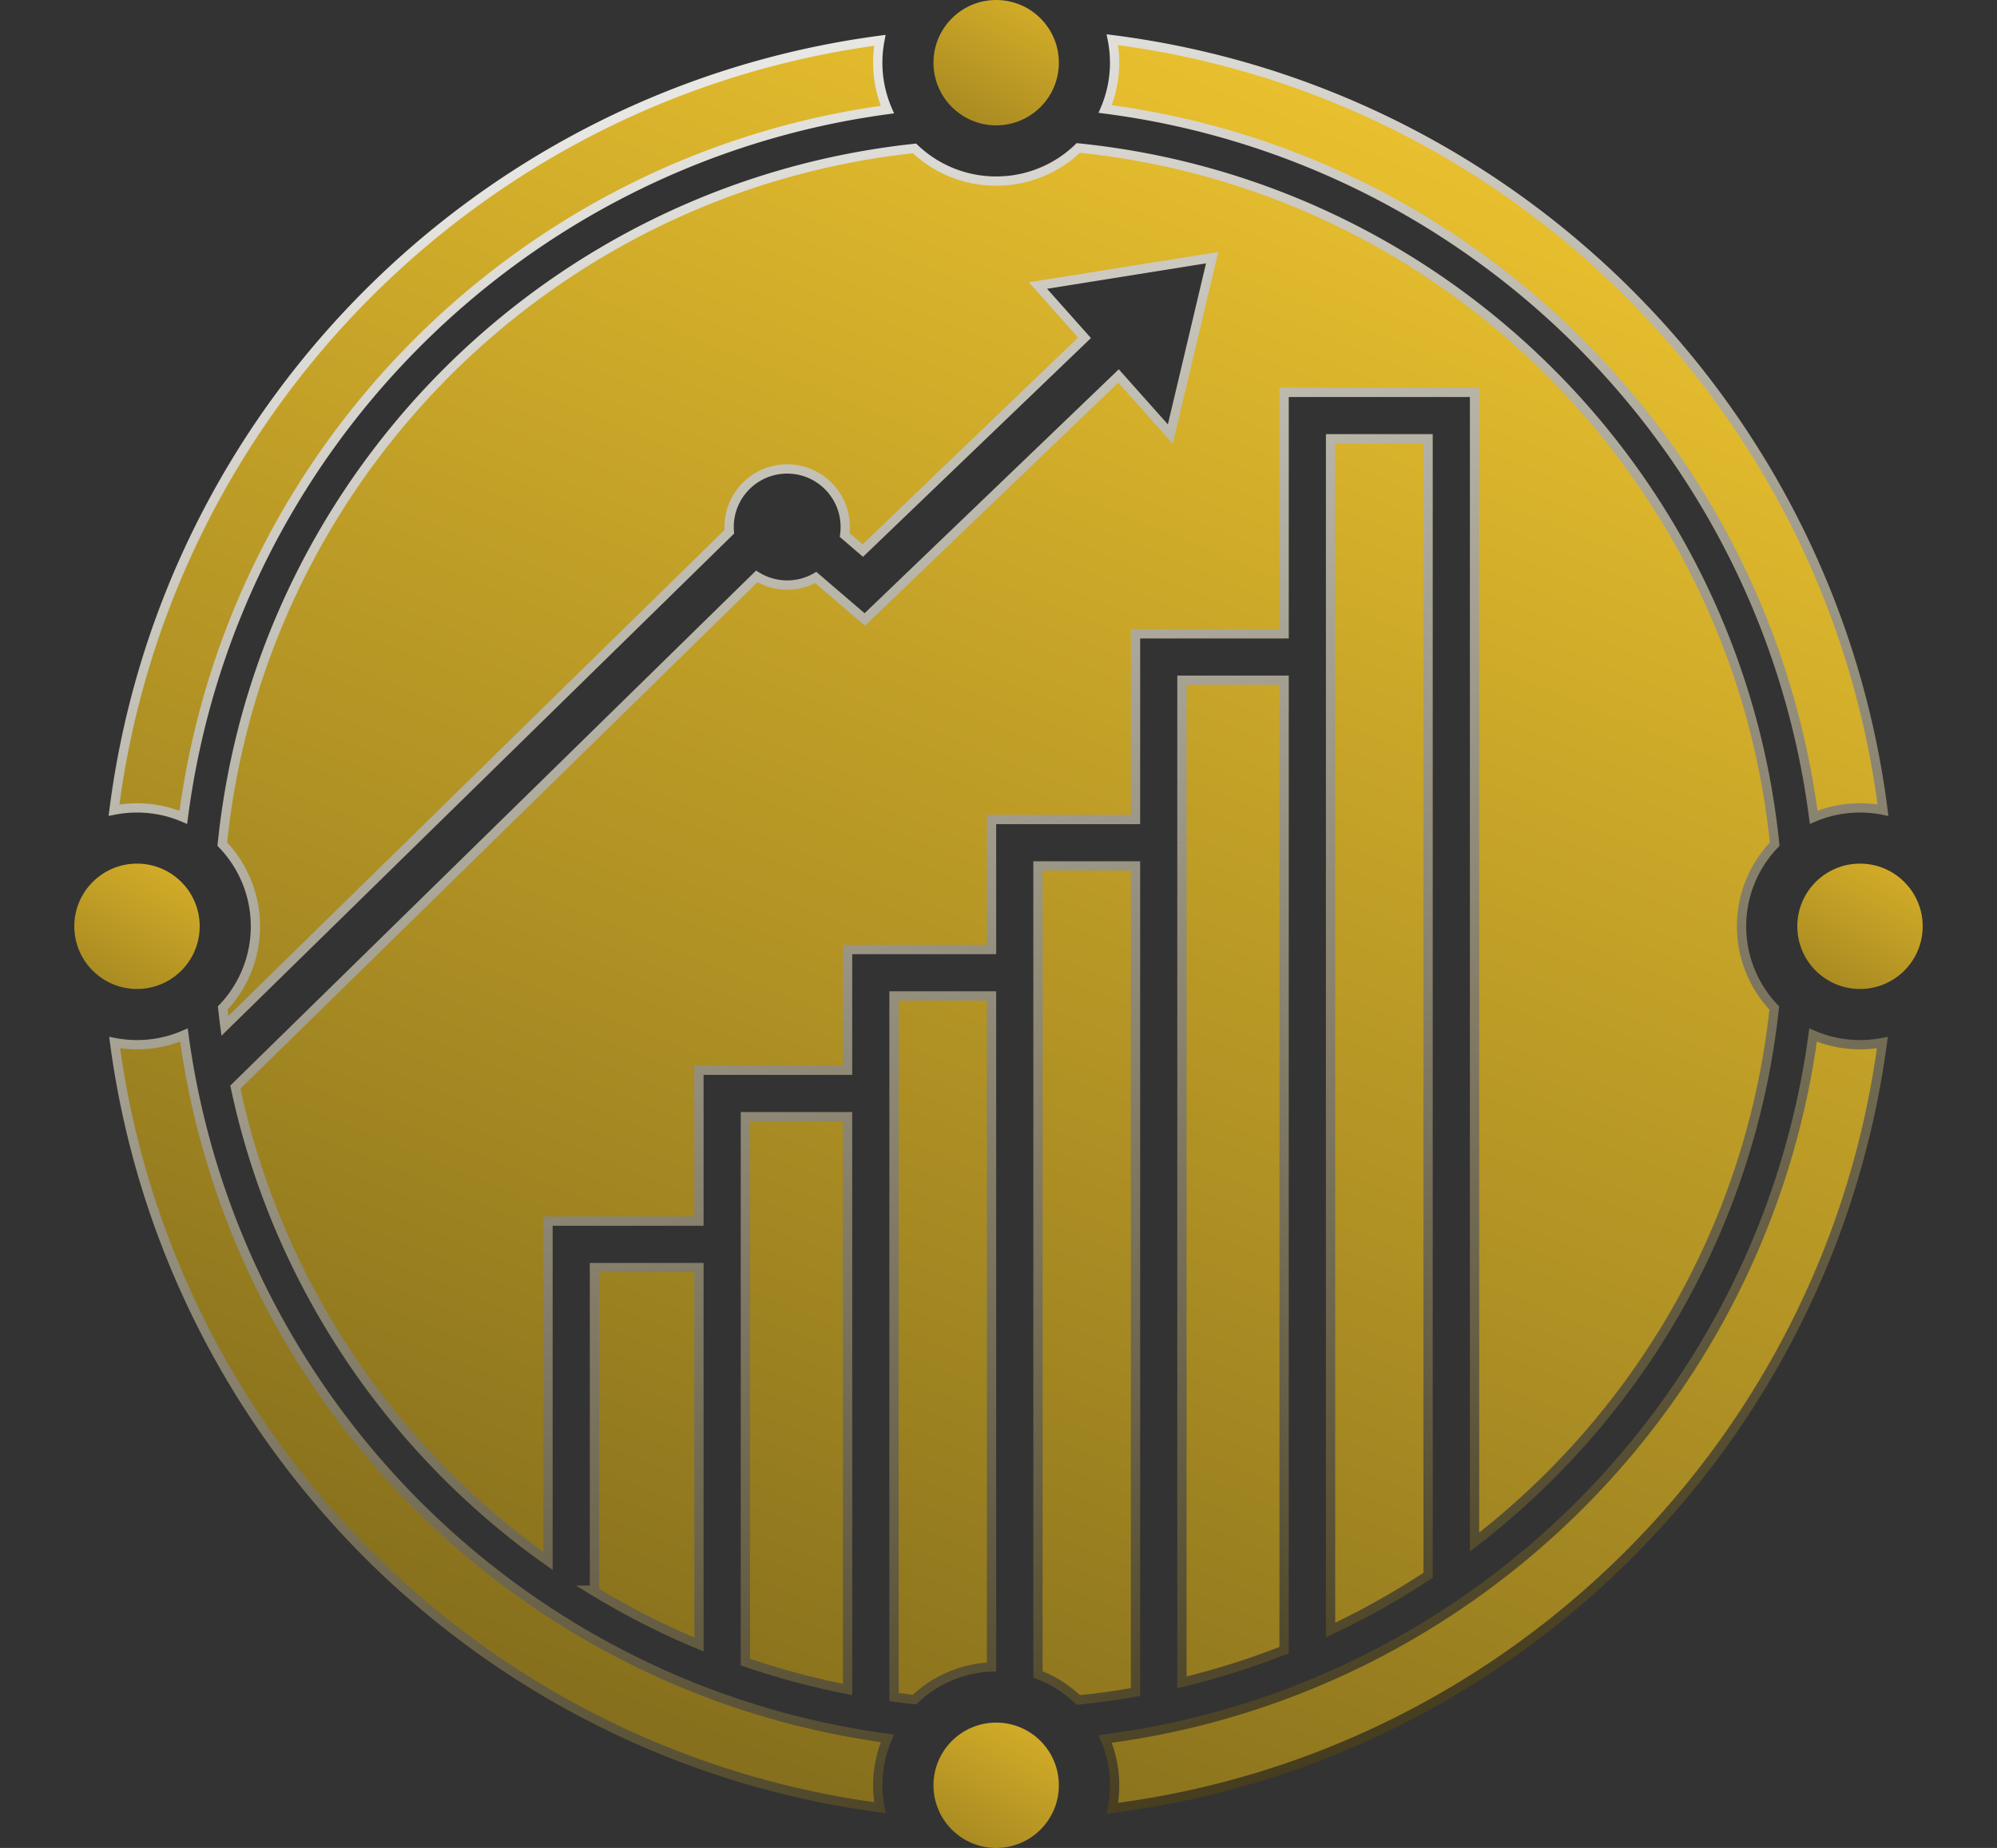
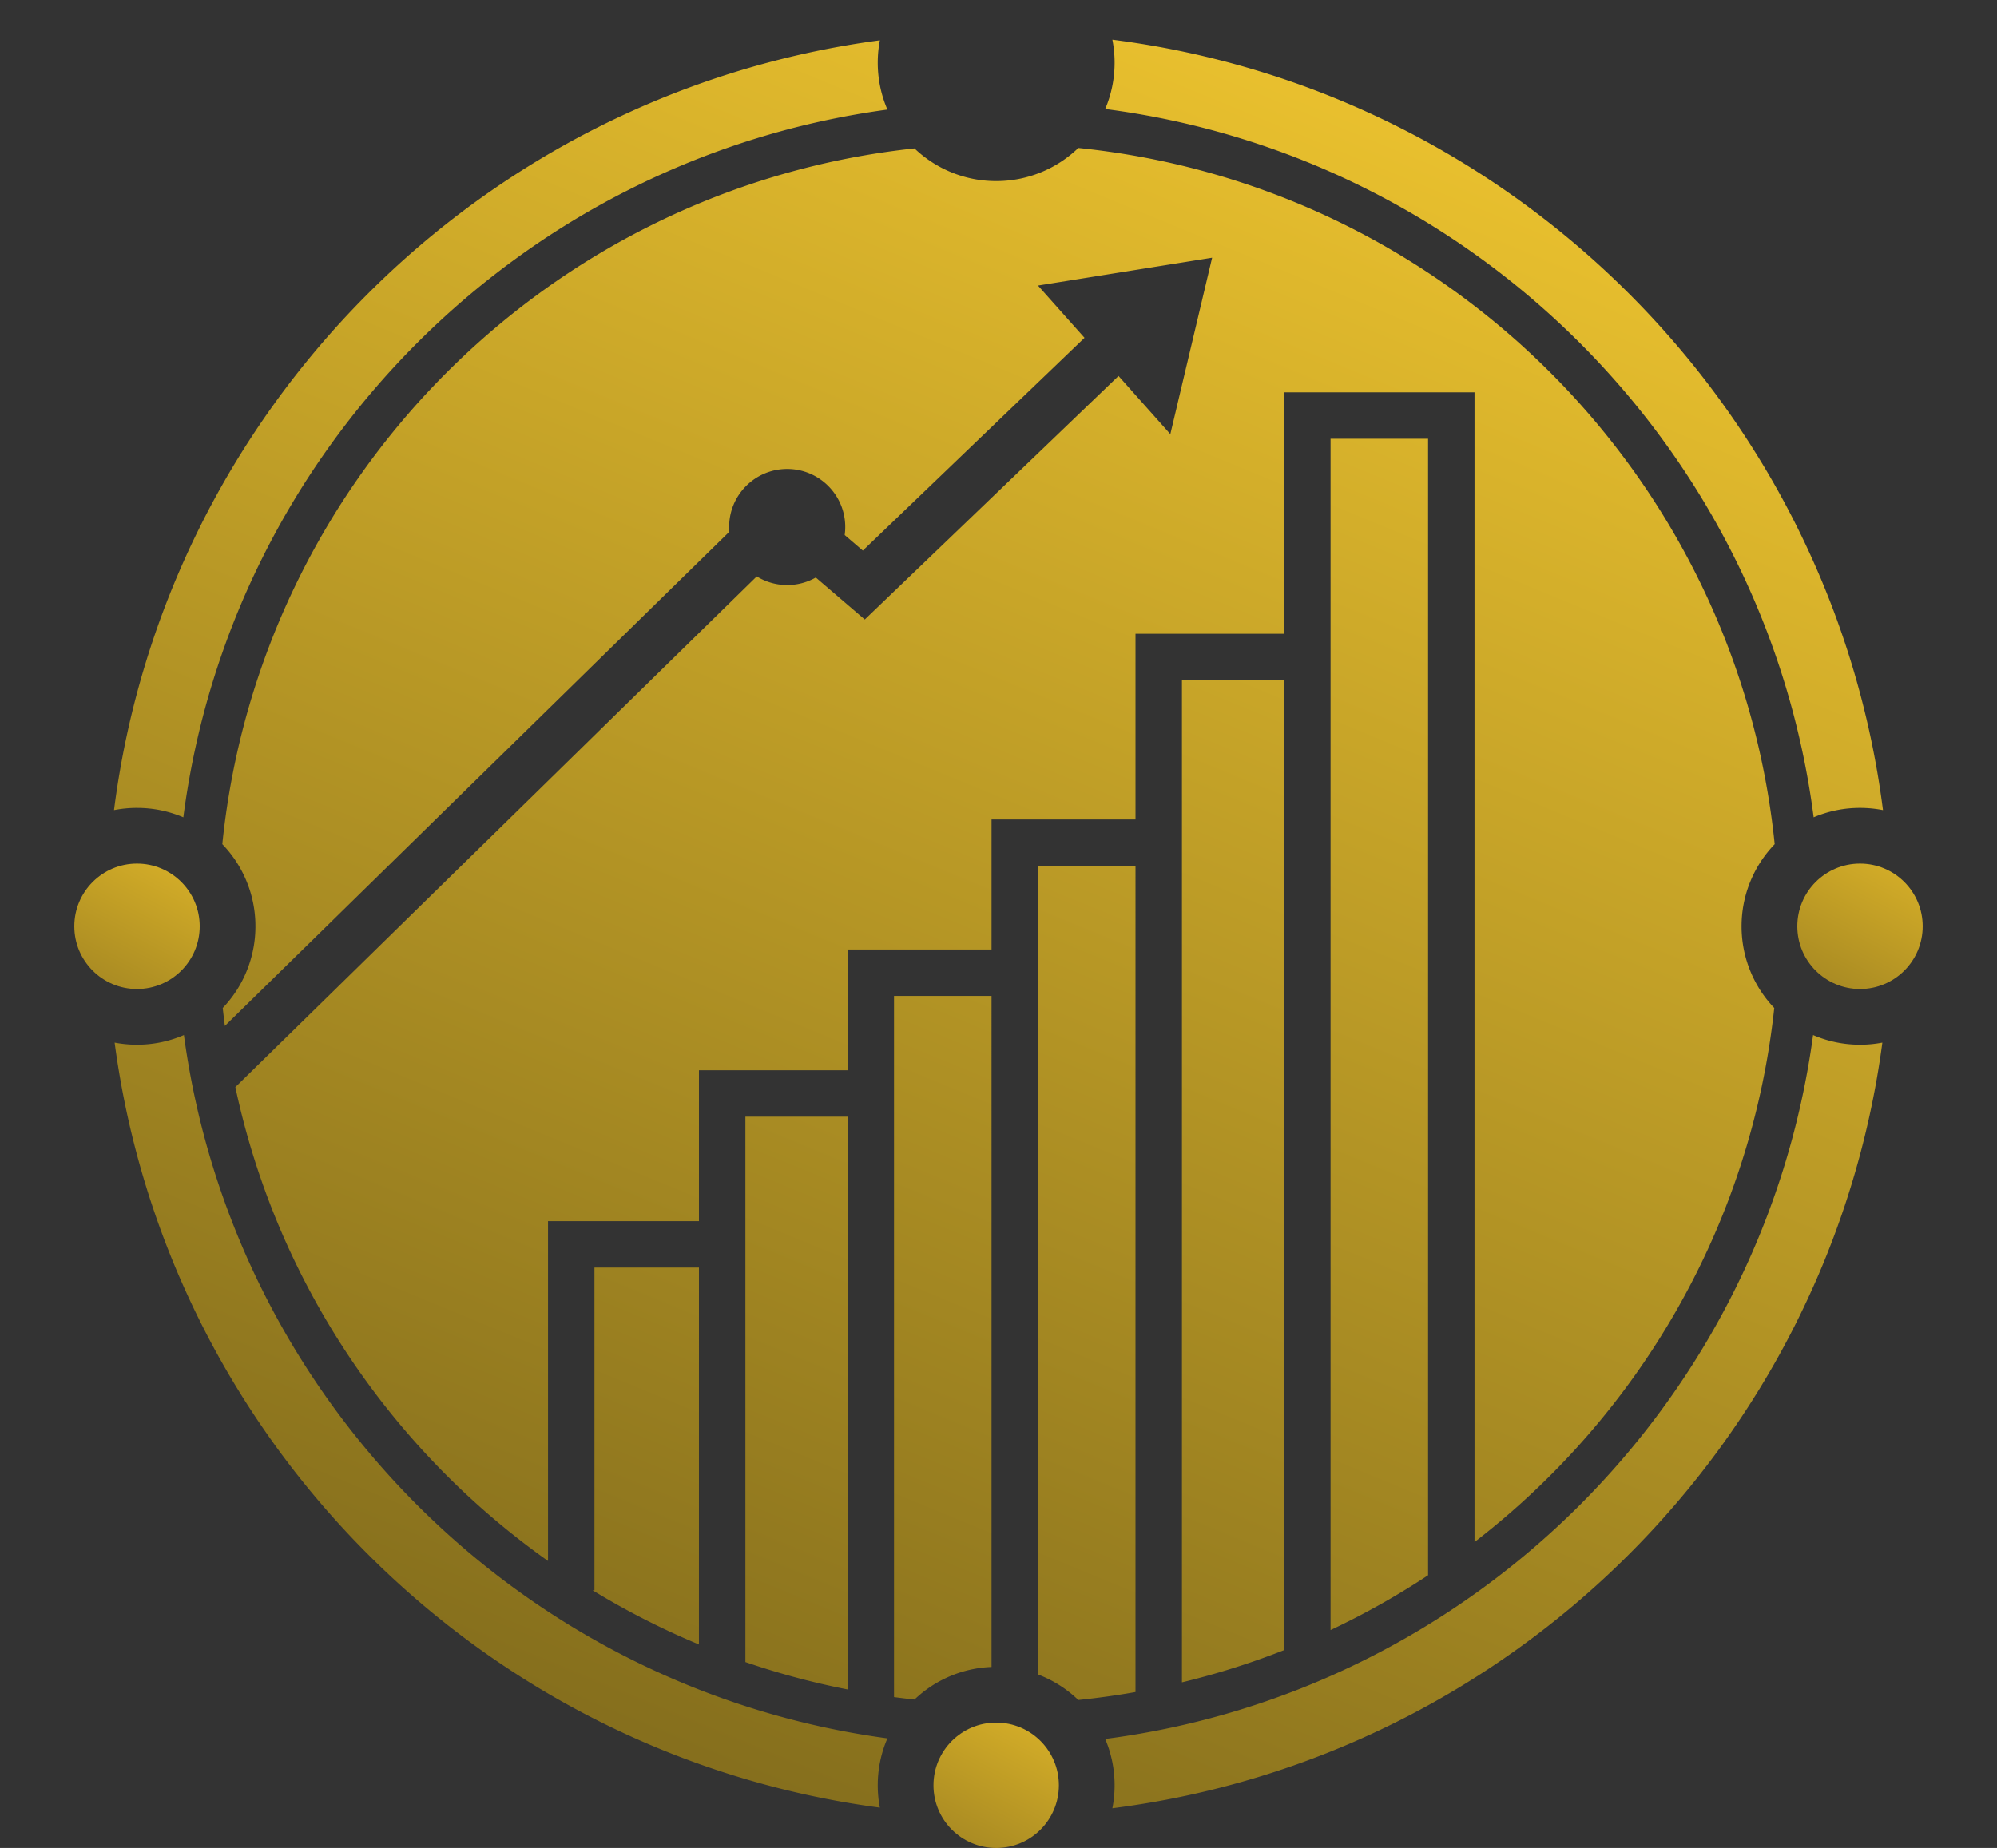
<svg xmlns="http://www.w3.org/2000/svg" fill="none" viewBox="0 0 430 398">
  <rect x="0" y="0" width="430" height="398" fill="#333333" stroke="none" />
-   <circle cx="214.5" cy="13.5" r="13.5" fill="url(#a)" />
  <circle cx="400.5" cy="199.5" r="13.5" fill="url(#b)" />
  <circle cx="29.5" cy="199.5" r="13.5" fill="url(#c)" />
  <circle cx="214.5" cy="384.5" r="13.5" fill="url(#d)" />
  <mask id="g" width="385" height="385" x="22.551" y="6.551" fill="#000" maskUnits="userSpaceOnUse">
-     <path fill="#fff" d="M22.55 6.551h385v385h-385z" />
    <path fill-rule="evenodd" d="M240 13.5c0 3.54-.722 6.913-2.026 9.977 79.38 10.289 142.26 73.168 152.548 152.549A25.426 25.426 0 0 1 400.5 174c1.693 0 3.348.165 4.949.48C394.431 88.05 325.95 19.568 239.52 8.551c.315 1.601.48 3.256.48 4.949Zm135 186a25.416 25.416 0 0 1 7.131-17.688c-8.034-79.058-70.885-141.91-149.944-149.944A25.414 25.414 0 0 1 214.5 39a25.415 25.415 0 0 1-17.59-7.037C118.276 40.38 55.872 103.053 47.868 181.811A25.417 25.417 0 0 1 55 199.5a25.41 25.41 0 0 1-7.038 17.589c.138 1.291.291 2.578.459 3.86l108.621-106.422A12.465 12.465 0 0 1 157 113.5c0-6.904 5.596-12.5 12.5-12.5s12.5 5.596 12.5 12.5c0 .586-.04 1.162-.118 1.726l3.909 3.351 47.732-45.823L223.5 61.5l37.5-6-9 38-11.156-12.526-51.035 48.994-3.6 3.455-3.788-3.247-6.762-5.796A12.447 12.447 0 0 1 169.5 126c-2.405 0-4.651-.679-6.557-1.856L50.679 234.135c8.925 41.941 33.5 78.092 67.321 102.05V263h32.5v-32.5h32v-26h31v-28h31v-40h32v-52h41v247.618c35.345-27.255 59.532-68.273 64.537-115.029A25.412 25.412 0 0 1 375 199.5Zm-67.5 139.764V94.5h-21v256.569a167.75 167.75 0 0 0 21-11.805Zm-31 16.123V146.5h-22v215.83a166.65 166.65 0 0 0 22-6.943Zm-32 9.031V186.5h-21v174.134a25.504 25.504 0 0 1 8.687 5.498c4.151-.422 8.257-.995 12.313-1.714Zm-31-5.399V214.5h-21v151.006c1.464.196 2.934.373 4.41.531a25.414 25.414 0 0 1 16.59-7.018Zm-31 4.84V240.5h-22v117.463a166.86 166.86 0 0 0 22 5.896Zm-32-9.686V273H128v69.5h-.407a167.562 167.562 0 0 0 22.907 11.673ZM39.477 176.026C49.725 96.961 112.146 34.266 191.08 23.603A25.417 25.417 0 0 1 189 13.5c0-1.646.156-3.256.454-4.815C103.508 20.11 35.524 88.392 24.551 174.48A25.617 25.617 0 0 1 29.5 174c3.54 0 6.913.722 9.977 2.026Zm.125 46.894A25.4 25.4 0 0 1 29.5 225c-1.646 0-3.256-.156-4.816-.454 11.381 85.604 79.165 153.389 164.77 164.769A25.63 25.63 0 0 1 189 384.5c0-3.589.741-7.005 2.079-10.103-78.618-10.621-140.856-72.858-151.477-151.477ZM400.5 225c-3.589 0-7.005-.741-10.103-2.08-10.663 78.934-73.358 141.355-152.423 151.603A25.417 25.417 0 0 1 240 384.5c0 1.693-.165 3.348-.48 4.949 86.088-10.974 154.369-78.957 165.795-164.903a25.63 25.63 0 0 1-4.815.454Z" clip-rule="evenodd" />
  </mask>
  <path fill="url(#e)" fill-rule="evenodd" d="M240 13.5c0 3.54-.722 6.913-2.026 9.977 79.38 10.289 142.26 73.168 152.548 152.549A25.426 25.426 0 0 1 400.5 174c1.693 0 3.348.165 4.949.48C394.431 88.05 325.95 19.568 239.52 8.551c.315 1.601.48 3.256.48 4.949Zm135 186a25.416 25.416 0 0 1 7.131-17.688c-8.034-79.058-70.885-141.91-149.944-149.944A25.414 25.414 0 0 1 214.5 39a25.415 25.415 0 0 1-17.59-7.037C118.276 40.38 55.872 103.053 47.868 181.811A25.417 25.417 0 0 1 55 199.5a25.41 25.41 0 0 1-7.038 17.589c.138 1.291.291 2.578.459 3.86l108.621-106.422A12.465 12.465 0 0 1 157 113.5c0-6.904 5.596-12.5 12.5-12.5s12.5 5.596 12.5 12.5c0 .586-.04 1.162-.118 1.726l3.909 3.351 47.732-45.823L223.5 61.5l37.5-6-9 38-11.156-12.526-51.035 48.994-3.6 3.455-3.788-3.247-6.762-5.796A12.447 12.447 0 0 1 169.5 126c-2.405 0-4.651-.679-6.557-1.856L50.679 234.135c8.925 41.941 33.5 78.092 67.321 102.05V263h32.5v-32.5h32v-26h31v-28h31v-40h32v-52h41v247.618c35.345-27.255 59.532-68.273 64.537-115.029A25.412 25.412 0 0 1 375 199.5Zm-67.5 139.764V94.5h-21v256.569a167.75 167.75 0 0 0 21-11.805Zm-31 16.123V146.5h-22v215.83a166.65 166.65 0 0 0 22-6.943Zm-32 9.031V186.5h-21v174.134a25.504 25.504 0 0 1 8.687 5.498c4.151-.422 8.257-.995 12.313-1.714Zm-31-5.399V214.5h-21v151.006c1.464.196 2.934.373 4.41.531a25.414 25.414 0 0 1 16.59-7.018Zm-31 4.84V240.5h-22v117.463a166.86 166.86 0 0 0 22 5.896Zm-32-9.686V273H128v69.5h-.407a167.562 167.562 0 0 0 22.907 11.673ZM39.477 176.026C49.725 96.961 112.146 34.266 191.08 23.603A25.417 25.417 0 0 1 189 13.5c0-1.646.156-3.256.454-4.815C103.508 20.11 35.524 88.392 24.551 174.48A25.617 25.617 0 0 1 29.5 174c3.54 0 6.913.722 9.977 2.026Zm.125 46.894A25.4 25.4 0 0 1 29.5 225c-1.646 0-3.256-.156-4.816-.454 11.381 85.604 79.165 153.389 164.77 164.769A25.63 25.63 0 0 1 189 384.5c0-3.589.741-7.005 2.079-10.103-78.618-10.621-140.856-72.858-151.477-151.477ZM400.5 225c-3.589 0-7.005-.741-10.103-2.08-10.663 78.934-73.358 141.355-152.423 151.603A25.417 25.417 0 0 1 240 384.5c0 1.693-.165 3.348-.48 4.949 86.088-10.974 154.369-78.957 165.795-164.903a25.63 25.63 0 0 1-4.815.454Z" clip-rule="evenodd" />
-   <path fill="url(#f)" d="m237.974 23.477-.92-.391-.517 1.214 1.308.17.129-.993Zm152.548 152.549-.991.128.169 1.309 1.214-.517-.392-.92Zm14.927-1.546-.193.981 1.36.268-.175-1.376-.992.127ZM239.52 8.551l.126-.992-1.375-.175.268 1.36.981-.193Zm142.611 173.261.721.694.321-.334-.047-.461-.995.101ZM232.187 31.868l.101-.994-.461-.047-.333.321.693.72Zm-35.277.095.69-.724-.335-.32-.461.05.106.994ZM47.868 181.811l-.995-.101-.046.461.32.334.721-.694Zm.094 35.277-.724-.689-.32.335.05.461.994-.107Zm.459 3.86-.992.129.26 1.988 1.431-1.403-.7-.714Zm108.621-106.422.699.714.335-.328-.038-.467-.996.081Zm24.84.699-.991-.137-.075.541.415.355.651-.759Zm3.909 3.351-.651.759.689.59.654-.628-.692-.721Zm47.732-45.823.692.721.695-.667-.64-.72-.747.666ZM223.5 61.5l-.158-.987-1.804.288 1.215 1.364.747-.665Zm37.5-6 .973.23.344-1.453-1.475.236.158.987Zm-9 38-.747.665 1.277 1.434.443-1.869-.973-.23Zm-11.156-12.526.747-.665-.691-.775-.749.719.693.721Zm-51.035 48.994-.693-.722.693.722Zm-3.6 3.455-.651.76.689.59.655-.628-.693-.722Zm-3.788-3.247.65-.759-.65.759Zm-6.762-5.796.651-.759-.534-.457-.611.346.494.87Zm-12.716-.236.525-.851-.666-.411-.559.548.7.714ZM50.679 234.135l-.7-.714-.392.385.114.537.978-.208ZM118 336.185l-.578.816 1.578 1.118v-1.934h-1ZM118 263v-1h-1v1h1Zm32.5 0v1h1v-1h-1Zm0-32.5v-1h-1v1h1Zm32 0v1h1v-1h-1Zm0-26v-1h-1v1h1Zm31 0v1h1v-1h-1Zm0-28v-1h-1v1h1Zm31 0v1h1v-1h-1Zm0-40v-1h-1v1h1Zm32 0v1h1v-1h-1Zm0-52v-1h-1v1h1Zm41 0h1v-1h-1v1Zm0 247.618h-1v2.034l1.611-1.242-.611-.792Zm64.537-115.029.995.107.049-.461-.32-.335-.724.689ZM307.5 339.264l.551.834.449-.296v-.538h-1Zm0-244.764h1v-1h-1v1Zm-21 0v-1h-1v1h1Zm0 256.569h-1v1.577l1.426-.672-.426-.905Zm-10 4.318.366.93.634-.249v-.681h-1Zm0-208.887h1v-1h-1v1Zm-22 0v-1h-1v1h1Zm0 215.83h-1v1.27l1.234-.298-.234-.972Zm-10 2.088.174.985.826-.146v-.839h-1Zm0-177.918h1v-1h-1v1Zm-21 0v-1h-1v1h1Zm0 174.134h-1v.691l.647.244.353-.935Zm8.687 5.498-.693.72.333.321.461-.047-.101-.994Zm-18.687-7.113.039.999.961-.037v-.962h-1Zm0-144.519h1v-1h-1v1Zm-21 0v-1h-1v1h1Zm0 151.006h-1v.875l.867.117.133-.992Zm4.41.531-.106.995.461.049.335-.32-.69-.724Zm-14.41-2.178-.192.981 1.192.234v-1.215h-1Zm0-123.359h1v-1h-1v1Zm-22 0v-1h-1v1h1Zm0 117.463h-1v.714l.676.232.324-.946Zm-10-3.79-.384.923 1.384.576v-1.499h-1Zm0-81.173h1v-1h-1v1Zm-22.5 0v-1h-1v1h1Zm0 69.5v1h1v-1h-1Zm-.407 0v-1h-3.557l3.036 1.854.521-.854Zm63.486-318.897.134.99 1.307-.176-.523-1.21-.918.396ZM39.477 176.026l-.391.92 1.213.516.17-1.308-.992-.128ZM189.454 8.685l.982.187.26-1.361-1.374.182.132.992ZM24.551 174.48l-.992-.127-.175 1.376 1.36-.268-.193-.981Zm15.051 48.44.991-.133-.176-1.308-1.211.523.396.918Zm-14.918 1.626.188-.982-1.362-.26.183 1.374.991-.132Zm164.77 164.769-.132.992 1.374.182-.26-1.361-.982.187Zm1.625-14.918.918.397.523-1.211-1.307-.177-.134.991ZM390.397 222.92l.397-.918-1.211-.523-.177 1.308.991.133ZM237.974 374.523l-.129-.992-1.308.169.517 1.214.92-.391Zm1.546 14.926-.981-.193-.268 1.36 1.375-.175-.126-.992Zm165.795-164.903.991.132.183-1.374-1.362.26.188.982ZM238.894 23.869A26.418 26.418 0 0 0 241 13.5h-2c0 3.404-.694 6.643-1.946 9.586l1.84.783Zm152.62 152.028c-10.347-79.83-73.581-143.064-153.412-153.411l-.257 1.983c78.931 10.23 141.456 72.755 151.686 151.685l1.983-.257ZM400.5 173c-3.678 0-7.183.75-10.369 2.106l.783 1.84A24.409 24.409 0 0 1 400.5 175v-2Zm5.142.499A26.574 26.574 0 0 0 400.5 173v2c1.628 0 3.218.159 4.756.461l.386-1.962ZM239.393 9.543c85.979 10.96 154.104 79.085 165.064 165.063l1.984-.253C395.366 87.471 326.529 18.633 239.646 7.559l-.253 1.984ZM241 13.5a26.65 26.65 0 0 0-.499-5.142l-1.962.386c.302 1.538.461 3.128.461 4.756h2Zm140.411 167.619A26.414 26.414 0 0 0 374 199.5h2c0-6.6 2.608-12.588 6.852-16.994l-1.441-1.387ZM232.086 32.863c78.587 7.986 141.065 70.464 149.05 149.05l1.99-.202C375.044 102.18 311.82 38.955 232.288 30.874l-.202 1.99ZM214.5 40a26.415 26.415 0 0 0 18.381-7.411l-1.387-1.44A24.416 24.416 0 0 1 214.5 38v2Zm-18.28-7.314A26.416 26.416 0 0 0 214.5 40v-2a24.414 24.414 0 0 1-16.9-6.761l-1.38 1.447ZM48.863 181.913c7.956-78.287 69.989-140.588 148.154-148.956l-.213-1.989c-79.104 8.469-141.88 71.515-149.93 150.743l1.99.202ZM56 199.5a26.413 26.413 0 0 0-7.412-18.381l-1.44 1.387A24.414 24.414 0 0 1 54 199.5h2Zm-7.314 18.279A26.412 26.412 0 0 0 56 199.5h-2a24.416 24.416 0 0 1-6.762 16.9l1.448 1.379Zm.726 3.04a167.15 167.15 0 0 1-.455-3.836l-1.989.213c.139 1.298.293 2.593.461 3.882l1.983-.259Zm106.93-107.007L47.721 220.235l1.4 1.428 108.62-106.422-1.399-1.429ZM156 113.5c0 .373.015.742.045 1.108l1.993-.162a11.833 11.833 0 0 1-.038-.946h-2Zm13.5-13.5c-7.456 0-13.5 6.044-13.5 13.5h2c0-6.351 5.149-11.5 11.5-11.5v-2Zm13.5 13.5c0-7.456-6.044-13.5-13.5-13.5v2c6.351 0 11.5 5.149 11.5 11.5h2Zm-.128 1.863c.085-.609.128-1.231.128-1.863h-2c0 .54-.037 1.07-.109 1.589l1.981.274Zm3.57 2.454-3.909-3.35-1.302 1.518 3.909 3.351 1.302-1.519Zm46.388-45.785-47.732 45.823 1.385 1.443 47.732-45.823-1.385-1.443Zm-10.077-9.867 10.023 11.254 1.494-1.33-10.023-11.254-1.494 1.33Zm38.089-7.652-37.5 6 .316 1.974 37.5-6-.316-1.974Zm-7.869 39.217 9-38-1.946-.46-9 38 1.946.46ZM240.097 81.64l11.156 12.526 1.494-1.33-11.156-12.526-1.494 1.33Zm-49.596 49.05 51.036-48.994-1.386-1.442-51.035 48.993 1.385 1.443Zm-3.599 3.456 3.599-3.456-1.385-1.443-3.599 3.456 1.385 1.443Zm-5.132-3.21 3.788 3.248 1.302-1.519-3.789-3.247-1.301 1.518Zm-6.762-5.796 6.762 5.796 1.301-1.518-6.761-5.796-1.302 1.518ZM169.5 127c2.417 0 4.688-.636 6.652-1.75l-.987-1.74A11.441 11.441 0 0 1 169.5 125v2Zm-7.082-2.005A13.435 13.435 0 0 0 169.5 127v-2c-2.214 0-4.279-.625-6.032-1.707l-1.05 1.702ZM51.379 234.85l112.264-109.991-1.4-1.429L49.98 233.421l1.4 1.429Zm67.199 100.519c-33.622-23.817-58.05-59.754-66.92-101.442l-1.957.416c8.978 42.193 33.7 78.559 67.721 102.658l1.156-1.632Zm.422.816V268h-2v68.185h2ZM119 268v-5h-2v5h2Zm-1-4h5v-2h-5v2Zm5 0h27.5v-2H123v2Zm28.5-1v-27.5h-2V263h2Zm0-27.5v-5h-2v5h2Zm-1-4h5v-2h-5v2Zm5 0h27v-2h-27v2Zm28-1v-21h-2v21h2Zm0-21v-5h-2v5h2Zm-1-4h5v-2h-5v2Zm5 0h26v-2h-26v2Zm27-1v-23h-2v23h2Zm0-23v-5h-2v5h2Zm-1-4h5v-2h-5v2Zm5 0h26v-2h-26v2Zm27-1v-35h-2v35h2Zm0-35v-5h-2v5h2Zm-1-4h5v-2h-5v2Zm5 0h27v-2h-27v2Zm28-1v-47h-2v47h2Zm0-47v-5h-2v5h2Zm-1-4h5v-2h-5v2Zm5 0h31v-2h-31v2Zm31 0h5v-2h-5v2Zm4-1v5h2v-5h-2Zm0 5v242.618h2V89.5h-2Zm64.543 127.483c-4.976 46.475-29.017 87.249-64.154 114.343l1.222 1.584c35.553-27.416 59.885-68.677 64.921-115.714l-1.989-.213ZM374 199.5a26.414 26.414 0 0 0 7.313 18.279l1.448-1.379A24.417 24.417 0 0 1 376 199.5h-2Zm-65.5 139.764V94.5h-2v244.764h2Zm-1-245.764h-21v2h21v-2Zm-22 1v47h2v-47h-2Zm0 47v209.569h2V141.5h-2Zm21.449 196.93a166.996 166.996 0 0 1-20.875 11.735l.852 1.809a168.833 168.833 0 0 0 21.125-11.876l-1.102-1.668ZM277.5 355.387V146.5h-2v208.887h2Zm-1-209.887h-22v2h22v-2Zm-23 1v35h2v-35h-2Zm0 35v180.83h2V181.5h-2Zm22.634 172.956a165.586 165.586 0 0 1-21.868 6.902l.468 1.944c7.59-1.829 14.98-4.17 22.132-6.985l-.732-1.861Zm-30.634 9.962V186.5h-2v177.918h2Zm-1-178.918h-21v2h21v-2Zm-22 1v23h2v-23h-2Zm0 23v151.134h2V209.5h-2Zm10.381 155.911a26.518 26.518 0 0 0-9.028-5.713l-.706 1.871a24.52 24.52 0 0 1 8.347 5.283l1.387-1.441Zm11.445-1.977a167.427 167.427 0 0 1-12.24 1.703l.202 1.989c4.176-.424 8.306-1 12.386-1.723l-.348-1.969Zm-29.826-4.415V214.5h-2v144.519h2Zm-1-145.519h-21v2h21v-2Zm-22 1v21h2v-21h-2Zm0 21v130.006h2V235.5h-2Zm5.517 129.543a165.968 165.968 0 0 1-4.384-.528l-.266 1.983c1.473.197 2.952.375 4.437.534l.213-1.989Zm16.444-7.023a26.41 26.41 0 0 0-17.241 7.294l1.38 1.447a24.415 24.415 0 0 1 15.939-6.743l-.078-1.998Zm-29.961 5.839V240.5h-2v123.359h2Zm-1-124.359h-22v2h22v-2Zm-23 1V268h2v-27.5h-2Zm0 27.5v89.963h2V268h-2Zm23.192 94.878a165.915 165.915 0 0 1-21.868-5.861l-.648 1.892a167.804 167.804 0 0 0 22.132 5.931l.384-1.962Zm-31.192-8.705V273h-2v81.173h2Zm-1-82.173H128v2h22.5v-2Zm-23.5 1v69.5h2V273h-2Zm1 68.5h-.407v2H128v-2Zm22.884 11.749a166.413 166.413 0 0 1-22.77-11.603l-1.042 1.708a168.48 168.48 0 0 0 23.044 11.742l.768-1.847Zm40.061-330.637C111.564 33.336 48.791 96.384 38.485 175.897l1.984.257c10.19-78.616 72.258-140.957 150.744-151.56l-.268-1.982ZM188 13.5c0 3.728.77 7.279 2.161 10.5l1.836-.794A24.416 24.416 0 0 1 190 13.5h-2Zm.472-5.003A26.617 26.617 0 0 0 188 13.5h2c0-1.583.15-3.13.436-4.628l-1.964-.375ZM25.542 174.606C36.46 88.968 104.09 21.042 189.587 9.676l-.264-1.983C102.926 19.18 34.59 87.815 23.559 174.353l1.984.253ZM29.5 173c-1.759 0-3.478.171-5.142.499l.386 1.962A24.66 24.66 0 0 1 29.5 175v-2Zm10.369 2.106A26.418 26.418 0 0 0 29.499 173v2c3.404 0 6.644.693 9.587 1.946l.783-1.84ZM29.499 226c3.729 0 7.28-.77 10.5-2.161l-.793-1.837A24.416 24.416 0 0 1 29.5 224v2Zm-5.002-.472c1.62.31 3.293.472 5.003.472v-2c-1.583 0-3.13-.15-4.628-.436l-.375 1.964Zm165.089 162.796c-85.157-11.321-152.589-78.753-163.91-163.91l-1.983.264c11.44 86.052 79.577 154.188 165.629 165.629l.264-1.983ZM188 384.5c0 1.71.162 3.382.472 5.003l1.964-.375A24.66 24.66 0 0 1 190 384.5h-2Zm2.161-10.499A26.418 26.418 0 0 0 188 384.5h2c0-3.45.712-6.731 1.997-9.706l-1.836-.793ZM38.611 223.054c10.682 79.065 73.27 141.653 152.334 152.334l.268-1.982c-78.172-10.56-140.059-72.447-150.62-150.619l-1.982.267Zm351.39.785A26.414 26.414 0 0 0 400.5 226v-2c-3.45 0-6.731-.713-9.706-1.998l-.793 1.837ZM238.102 375.514c79.514-10.305 142.562-73.078 153.286-152.46l-1.982-.267c-10.603 78.485-72.944 140.554-151.561 150.744l.257 1.983ZM241 384.5c0-3.678-.75-7.183-2.106-10.369l-1.84.783A24.427 24.427 0 0 1 239 384.5h2Zm-.499 5.142c.327-1.664.499-3.384.499-5.142h-2c0 1.628-.159 3.218-.461 4.756l1.962.386Zm163.823-165.228c-11.367 85.497-79.293 153.127-164.931 164.043l.253 1.984c86.539-11.031 155.174-79.368 166.66-165.763l-1.982-.264ZM400.5 226a26.62 26.62 0 0 0 5.003-.472l-.376-1.964a24.641 24.641 0 0 1-4.627.436v2Z" mask="url(#g)" />
  <defs>
    <linearGradient id="a" x1="216.572" x2="196.108" y1="-4.817" y2="34.513" gradientUnits="userSpaceOnUse">
      <stop stop-color="#D6AF28" />
      <stop offset="1" stop-color="#977C20" />
    </linearGradient>
    <linearGradient id="b" x1="402.572" x2="382.108" y1="181.183" y2="220.513" gradientUnits="userSpaceOnUse">
      <stop stop-color="#D6AF28" />
      <stop offset="1" stop-color="#977C20" />
    </linearGradient>
    <linearGradient id="c" x1="31.572" x2="11.108" y1="181.183" y2="220.513" gradientUnits="userSpaceOnUse">
      <stop stop-color="#D6AF28" />
      <stop offset="1" stop-color="#977C20" />
    </linearGradient>
    <linearGradient id="d" x1="216.572" x2="196.108" y1="366.183" y2="405.513" gradientUnits="userSpaceOnUse">
      <stop stop-color="#D6AF28" />
      <stop offset="1" stop-color="#977C20" />
    </linearGradient>
    <linearGradient id="e" x1="286" x2="116" y1="-7" y2="405.5" gradientUnits="userSpaceOnUse">
      <stop stop-color="#EFC52F" />
      <stop offset="1" stop-color="#7C671B" />
    </linearGradient>
    <linearGradient id="f" x1="95.5" x2="251" y1="-20" y2="436" gradientUnits="userSpaceOnUse">
      <stop stop-color="#fff" />
      <stop offset="1" stop-color="#342A08" />
    </linearGradient>
  </defs>
</svg>